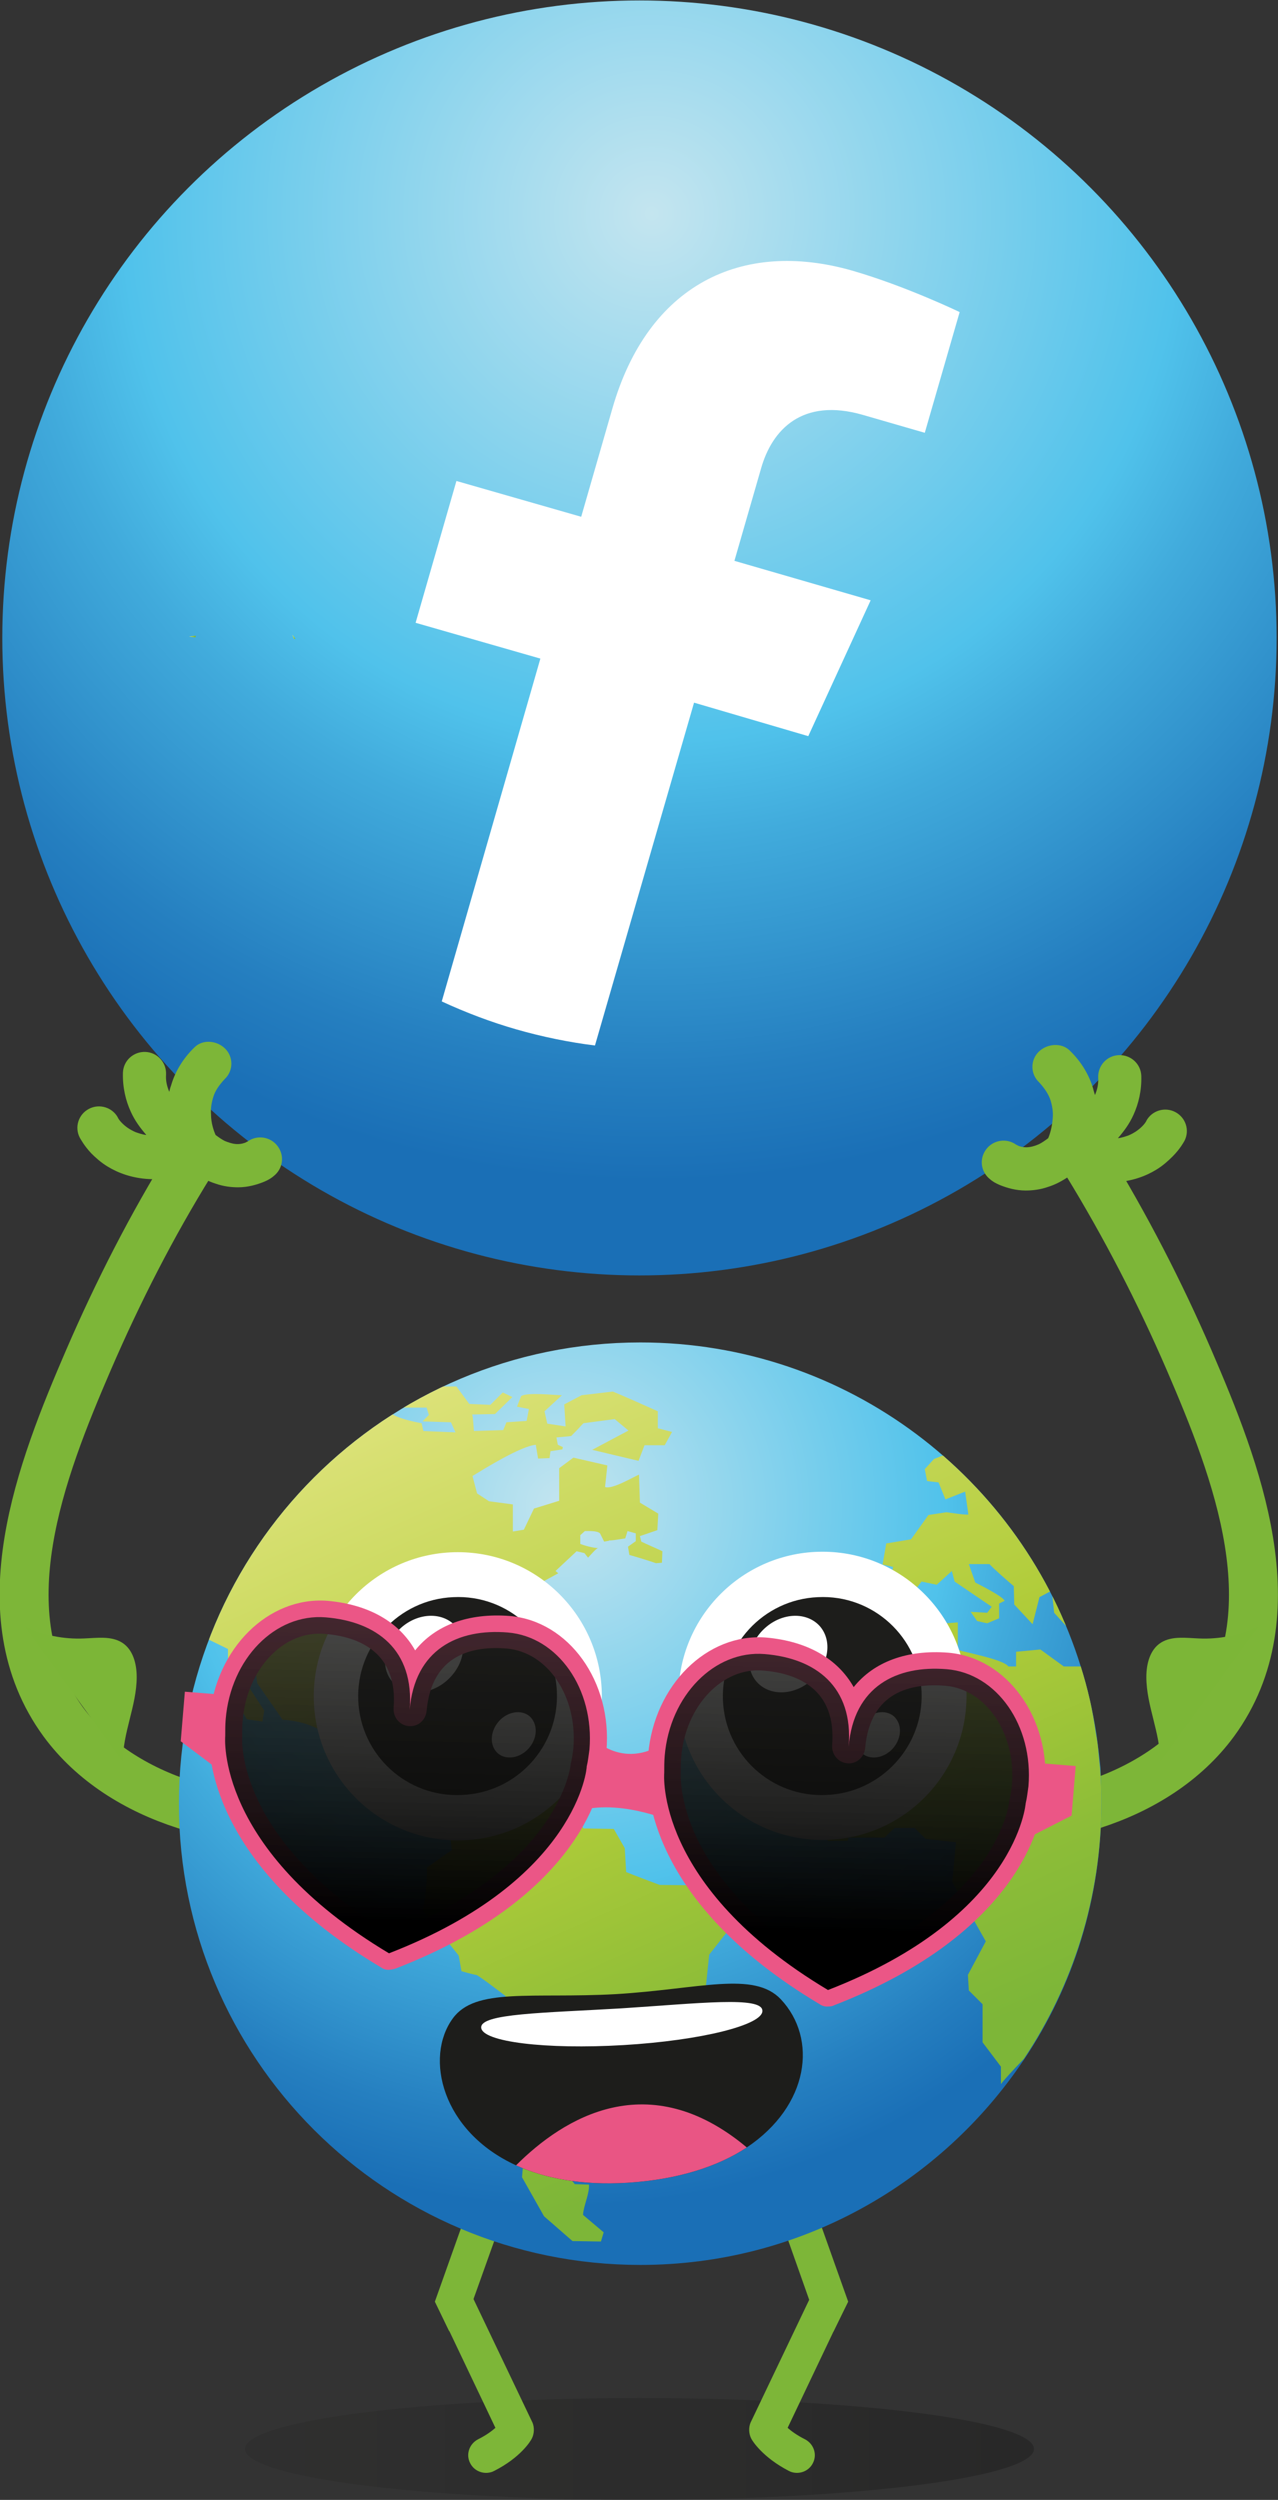
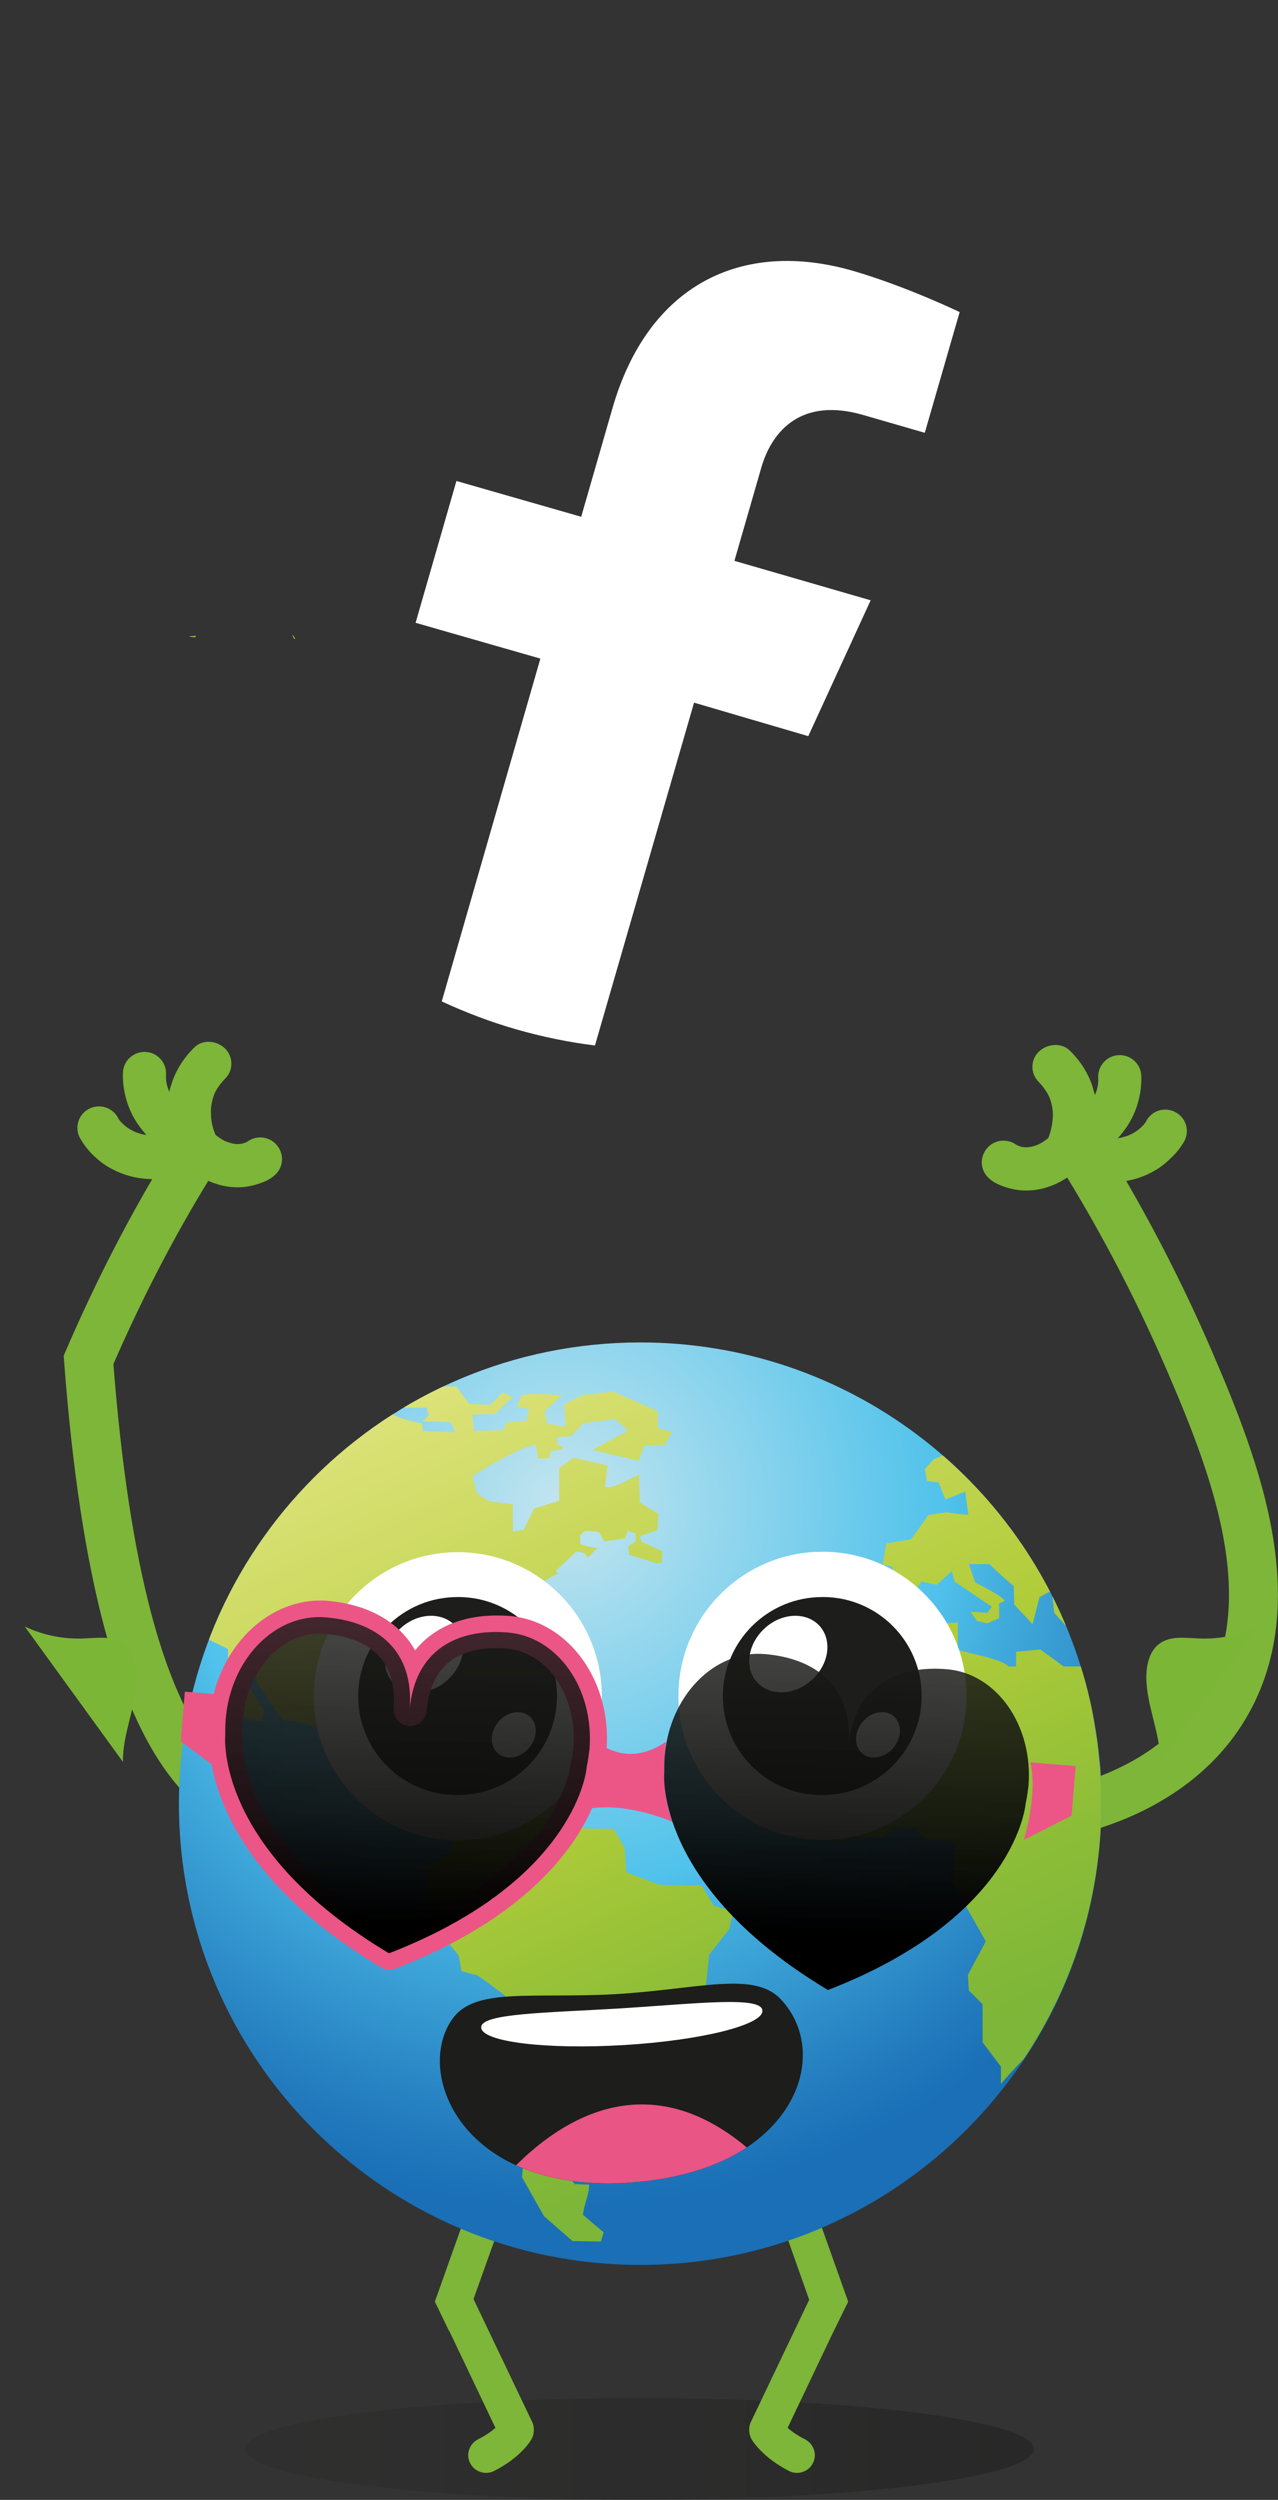
<svg xmlns="http://www.w3.org/2000/svg" xmlns:xlink="http://www.w3.org/1999/xlink" version="1.1" id="DESIGN" x="0px" y="0px" viewBox="0 0 278.6 544.7" style="enable-background:new 0 0 278.6 544.7;" xml:space="preserve">
  <rect x="0" y="0" width="278.6" height="544.7" fill="#333333" stroke="none" />
  <style type="text/css">
	.st0{fill:url(#SVGID_1_);}
	.st1{fill-rule:evenodd;clip-rule:evenodd;fill:url(#SVGID_00000136405884969071072350000003511416632025687940_);}
	.st2{fill-rule:evenodd;clip-rule:evenodd;fill:url(#SVGID_00000065076594926187426710000011173944367635594881_);}
	.st3{fill:#FFFFFF;}
	.st4{fill:#7DB638;}
	.st5{opacity:0.22;fill:url(#SVGID_00000159428196338247437160000016799200399988185493_);enable-background:new    ;}
	.st6{fill:none;stroke:#7DB638;stroke-width:10.67;stroke-linecap:round;stroke-miterlimit:10;}
	.st7{fill:url(#SVGID_00000050665294457559113860000001444530251647787918_);}
	.st8{clip-path:url(#SVGID_00000115507594459738436470000016091881564896237214_);}
	.st9{fill:url(#SVGID_00000091707062556545017440000016275109643104182447_);}
	.st10{fill:#1D1D1B;}
	.st11{fill:#E95584;}
	.st12{fill:#EB5686;}
	.st13{fill:url(#SVGID_00000097458064069502207340000011349201892585039799_);}
	.st14{fill:url(#SVGID_00000104664677390207548400000017920567476696819617_);}
	.st15{fill:#7CB637;}
</style>
  <radialGradient id="SVGID_1_" cx="312.216" cy="297.434" r="239.7" gradientTransform="matrix(0.961 0.277 -0.277 0.961 -75.553 -325.798)" gradientUnits="userSpaceOnUse">
    <stop offset="0" style="stop-color:#C4E5EF" />
    <stop offset="0.48" style="stop-color:#50C2EB" />
    <stop offset="0.57" style="stop-color:#41ABDC" />
    <stop offset="0.78" style="stop-color:#257FC0" />
    <stop offset="0.88" style="stop-color:#1A6FB6" />
  </radialGradient>
-   <circle class="st0" cx="139.4" cy="139" r="138.9" />
  <linearGradient id="SVGID_00000022534026009428245530000005813325100856044675_" gradientUnits="userSpaceOnUse" x1="41.16" y1="672.7" x2="42.71" y2="672.7" gradientTransform="matrix(1 0 0 1 0 -534)">
    <stop offset="0" style="stop-color:#E0E47E" />
    <stop offset="0.49" style="stop-color:#B0CC39" />
    <stop offset="0.72" style="stop-color:#8DBD38" />
    <stop offset="0.87" style="stop-color:#7DB638" />
  </linearGradient>
  <path style="fill-rule:evenodd;clip-rule:evenodd;fill:url(#SVGID_00000022534026009428245530000005813325100856044675_);" d="  M41.2,138.7c0.5-0.1,1-0.1,1.5-0.2l-0.1,0.4L41.2,138.7L41.2,138.7z" />
  <linearGradient id="SVGID_00000064348979706538328140000005093904652285401788_" gradientUnits="userSpaceOnUse" x1="63.71" y1="672.75" x2="64.43" y2="672.75" gradientTransform="matrix(1 0 0 1 0 -534)">
    <stop offset="0" style="stop-color:#E0E47E" />
    <stop offset="0.49" style="stop-color:#B0CC39" />
    <stop offset="0.72" style="stop-color:#8DBD38" />
    <stop offset="0.87" style="stop-color:#7DB638" />
  </linearGradient>
  <path style="fill-rule:evenodd;clip-rule:evenodd;fill:url(#SVGID_00000064348979706538328140000005093904652285401788_);" d="  M64.4,139.2h-0.3l-0.4-0.9C64,138.6,64.2,138.9,64.4,139.2z" />
  <path class="st3" d="M176.2,160.4l13.6-29.6l-29.7-8.6l5.8-20.1c2.4-8.5,9-15.5,22.2-11.7l13.5,3.9l7.6-26.3c0,0-11.6-5.6-23.3-9  c-24.4-7-44.7,3.2-52.4,30l-6.8,23.6l-27.2-7.8l-8.9,30.9l27.2,7.8l-21.5,74.7c5.2,2.4,10.7,4.5,16.3,6.1s11.4,2.8,17.1,3.5  l21.6-74.7L176.2,160.4L176.2,160.4z" />
  <path class="st4" d="M42.4,228.2c-2.6,2.5-4.3,5.5-5.1,8.3c-0.2,0.5-0.3,1-0.4,1.4c-0.5-1.2-0.8-2.4-0.7-3.8  c0.1-2.6-1.9-4.8-4.5-4.9c-2.6-0.1-4.8,1.9-4.9,4.5c-0.1,3.2,0.6,6.1,1.7,8.5c0.9,2,2.1,3.6,3.4,5.1c-0.9-0.1-1.7-0.4-2.3-0.6  c-1.4-0.6-2.3-1.3-3-2c-0.4-0.4-0.7-0.8-0.8-1c-0.1-0.1-0.1-0.2-0.1-0.2l0,0l0,0c-1.2-2.2-4-3.1-6.3-1.9c-2.3,1.2-3.2,4-2,6.3  c0.2,0.3,0.9,1.7,2.5,3.4c0.9,0.9,2.1,2,3.6,2.9c2.3,1.4,5.3,2.5,8.9,2.7c2.9,0.2,6.2-0.3,9.9-1.4c1.6,1.1,3.1,1.9,4.7,2.4  c1.7,0.6,3.4,0.8,4.9,0.8c2.2,0,4.1-0.6,5.4-1.1s2.1-1.1,2.3-1.3c2.1-1.6,2.5-4.5,0.9-6.6c-1.5-2-4.4-2.5-6.5-1l0,0  c0,0-0.2,0.1-0.6,0.3c-0.6,0.2-1.4,0.4-2.5,0.2c-0.5-0.1-1.2-0.3-1.9-0.6c-0.6-0.3-1.2-0.7-2-1.3c-0.4-0.9-1-2.6-1-4.5  c-0.1-1.2,0.1-2.5,0.5-3.8s1.2-2.5,2.5-3.9c1.9-1.8,1.9-4.8,0.1-6.6S44.2,226.4,42.4,228.2L42.4,228.2z" />
  <linearGradient id="SVGID_00000119838574802574195190000005790038631577129088_" gradientUnits="userSpaceOnUse" x1="53.4" y1="1067.6" x2="225.4" y2="1067.6" gradientTransform="matrix(1 0 0 1 0 -534)">
    <stop offset="0" style="stop-color:#1D1D1B;stop-opacity:0.8" />
    <stop offset="0.65" style="stop-color:#0C0C0B;stop-opacity:0.92" />
    <stop offset="1" style="stop-color:#000000" />
  </linearGradient>
  <ellipse style="opacity:0.22;fill:url(#SVGID_00000119838574802574195190000005790038631577129088_);enable-background:new    ;" cx="139.4" cy="533.6" rx="86" ry="11.1" />
  <g>
    <path class="st4" d="M115.9,531.4c-0.2,0.4-2.3,4-8.2,7c-0.1,0-0.2,0.1-0.2,0.1c-1.9,0.8-4.1,0-5-1.8c-1-1.9-0.2-4.2,1.7-5.2   c1.8-0.9,3-1.8,3.8-2.5l-10-21l-3.1-6.4l3.7-10.4l4.7,9.9l12.8,26.8C116.5,528.9,116.5,530.3,115.9,531.4L115.9,531.4z" />
    <path class="st4" d="M94.8,501.5l3.7-10.4l11.2-31.5c0.4-1.2,1.4-2.1,2.6-2.4c0.4-0.1,4.5-1.2,10.8,0.9c0.1,0,0.2,0.1,0.2,0.1   c1.9,0.8,2.9,2.9,2.2,4.8c-0.7,2-2.9,3.1-4.9,2.5c-1.9-0.6-3.4-0.8-4.4-0.9l-13,36.4l-1.5,4.3c-0.6,1.6-2.2,2.7-3.8,2.6L94.8,501.5   L94.8,501.5z" />
  </g>
  <g>
    <path class="st4" d="M163.8,531.4c0.2,0.4,2.4,4,8.2,7c0.1,0,0.2,0.1,0.2,0.1c1.9,0.8,4.1,0,5-1.8c1-1.9,0.2-4.2-1.7-5.2   c-1.8-0.9-3-1.8-3.8-2.5l10-21l3.1-6.4l-3.7-10.4l-4.7,9.9l-12.8,26.8C163.2,528.9,163.2,530.3,163.8,531.4L163.8,531.4z" />
    <path class="st4" d="M184.9,501.5l-3.7-10.4L170,459.6c-0.4-1.2-1.4-2.1-2.6-2.4c-0.4-0.1-4.5-1.2-10.8,0.9c-0.1,0-0.2,0.1-0.2,0.1   c-1.9,0.8-2.9,2.9-2.2,4.8c0.7,2,2.9,3.1,4.9,2.5c1.9-0.6,3.4-0.8,4.4-0.9l12.9,36.5l1.5,4.3c0.6,1.6,2.2,2.7,3.8,2.6L184.9,501.5   L184.9,501.5z" />
  </g>
-   <path class="st6" d="M41.6,253.3c-8.5,13.7-15.9,28.2-22.3,43C9,320.2-3.4,351.7,13.8,375.2C26.6,392.6,52,398.9,72.6,396" />
+   <path class="st6" d="M41.6,253.3c-8.5,13.7-15.9,28.2-22.3,43C26.6,392.6,52,398.9,72.6,396" />
  <g>
    <path class="st4" d="M233.2,228.9c2.6,2.5,4.3,5.5,5.1,8.3c0.1,0.5,0.3,1,0.4,1.4c0.5-1.2,0.8-2.4,0.7-3.8   c-0.1-2.6,1.9-4.8,4.5-4.9c2.6-0.1,4.8,1.9,4.9,4.5c0.1,3.2-0.6,6.1-1.7,8.5c-0.9,2-2.1,3.6-3.4,5.1c0.9-0.1,1.7-0.4,2.3-0.6   c1.4-0.6,2.3-1.3,3-2c0.4-0.4,0.7-0.8,0.8-1c0.1-0.1,0.1-0.2,0.1-0.2l0,0l0,0c1.2-2.2,4-3.1,6.3-1.9c2.3,1.2,3.2,4,2,6.3   c-0.2,0.3-0.9,1.7-2.6,3.4c-0.9,0.9-2.1,2-3.6,2.9c-2.3,1.4-5.3,2.5-8.9,2.7c-2.9,0.2-6.2-0.3-9.9-1.4c-1.6,1.1-3.1,1.9-4.7,2.4   c-1.7,0.6-3.4,0.8-4.9,0.8c-2.2,0-4.1-0.6-5.4-1.1c-1.3-0.5-2.1-1.1-2.3-1.3c-2.1-1.6-2.5-4.5-0.9-6.6c1.5-2,4.4-2.5,6.5-1l0,0   c0,0,0.2,0.1,0.6,0.3c0.6,0.2,1.4,0.4,2.5,0.2c0.6-0.1,1.2-0.3,1.9-0.6c0.6-0.3,1.2-0.7,2-1.3c0.4-0.9,0.9-2.6,1-4.5   c0.1-1.2-0.1-2.5-0.5-3.8c-0.4-1.2-1.2-2.5-2.5-3.9c-1.9-1.8-1.9-4.8-0.1-6.6S231.4,227.1,233.2,228.9L233.2,228.9z" />
    <path class="st6" d="M236.9,253.3c8.4,13.7,15.9,28.2,22.3,43c10.3,23.9,22.7,55.4,5.5,78.9c-12.8,17.4-38.2,23.7-58.8,20.8" />
  </g>
  <g>
    <radialGradient id="SVGID_00000008865871369972275760000007811943041921792137_" cx="122.88" cy="862.16" r="173.49" gradientTransform="matrix(1 0 0 1 0 -534)" gradientUnits="userSpaceOnUse">
      <stop offset="0" style="stop-color:#C4E5EF" />
      <stop offset="0.48" style="stop-color:#50C2EB" />
      <stop offset="0.57" style="stop-color:#41ABDC" />
      <stop offset="0.78" style="stop-color:#257FC0" />
      <stop offset="0.88" style="stop-color:#1A6FB6" />
    </radialGradient>
    <path style="fill:url(#SVGID_00000008865871369972275760000007811943041921792137_);" d="M240.1,393c0,20.7-6.2,39.9-16.9,55.8   c-18.1,27-48.8,44.7-83.6,44.7C84,493.5,39,448.5,39,393s45-100.5,100.6-100.5c45.1,0,83.3,29.7,96,70.6c1.5,4.7,2.6,9.6,3.4,14.6   c0.2,1.5,0.4,3.1,0.6,4.6c0.1,1,0.2,1.9,0.3,2.9C240,387.8,240.1,390.4,240.1,393L240.1,393z" />
    <g>
      <g>
        <defs>
          <path id="SVGID_00000101786947171181983510000000822952275481960843_" d="M240.1,393c0,20.7-6.2,39.9-16.9,55.8      c-18.1,27-48.8,44.7-83.6,44.7C84,493.5,39,448.5,39,393s45-100.5,100.6-100.5c45.1,0,83.3,29.7,96,70.6      c1.5,4.7,2.6,9.6,3.4,14.6c0.2,1.5,0.4,3.1,0.6,4.6c0.1,1,0.2,1.9,0.3,2.9C240,387.8,240.1,390.4,240.1,393L240.1,393z" />
        </defs>
        <clipPath id="SVGID_00000182520024608649496200000008285009231941694112_">
          <use xlink:href="#SVGID_00000101786947171181983510000000822952275481960843_" style="overflow:visible;" />
        </clipPath>
        <g style="clip-path:url(#SVGID_00000182520024608649496200000008285009231941694112_);">
          <linearGradient id="SVGID_00000005970454943870937820000001994264047370585002_" gradientUnits="userSpaceOnUse" x1="108.544" y1="820.862" x2="194.304" y2="1014.861" gradientTransform="matrix(1 0 0 1 0 -534)">
            <stop offset="0" style="stop-color:#E0E47E" />
            <stop offset="0.49" style="stop-color:#B0CC39" />
            <stop offset="0.72" style="stop-color:#8DBD38" />
            <stop offset="0.87" style="stop-color:#7DB638" />
          </linearGradient>
          <path style="fill:url(#SVGID_00000005970454943870937820000001994264047370585002_);" d="M229.3,346.7l0.5,4.7l2.7,3h0.2      C231.7,351.8,230.6,349.2,229.3,346.7L229.3,346.7z M206.4,316.8l-2.8,1.1l-2,2.2l0.5,2.6l2.5,0.3l1.5,3.7l4.3-1.7l0.7,5      c-0.9,0.1-3.9-0.4-4.8-0.5l-3.9,0.6l-3.8,5.3l-5.4,0.9l-0.8,4.6l2.3,0.5l-0.6,3l-5.3-1.1l-4.9,1.1l-1,2.7l0.9,5.7      c2.9,2,7.7,1.3,11,1c0.2-2,4.9-7.6,6.1-9.2l3.3,0.7l3.3-3l0.6,2.3l8.1,5.5l-1,1.3l-3.6-0.2l1.4,2l2.2,0.5l2.6-1.1v-3.2l1.2-0.6      c-0.4-1-5.5-3.5-6.4-4l-1.4-4h4.5c0.9,1,4.2,3.9,5.3,4.8l0.1,4l4,4.3l1.5-5.9l2.8-1.5C223.6,335.3,215.8,325.2,206.4,316.8      L206.4,316.8z M155.6,415.2l-2.7-4.4l-9.1-0.1c-1.6-0.6-5.6-2.1-7.3-2.8l-0.3-5.2l-2.4-4.2l-6.6-0.1l-3.8-6l-3.4-1.6l-0.2,1.8      l-6.1,0.4l-2.3-3.1l-6.4-1.3l-5.3,6.1l-8.3-1.4l-0.6-9.4l-6.1-1l2.4-4.6l-0.7-2.6l-8,5.3l-4.8-0.6c0.8,1.2,1.4,2.5,1.7,4      l1.2,0.2l-0.3,2.6c1.7,0.2,5.6,1.2,7.3,1.7l6.2,7.1l8,0.6l0.8,6.5l-5.4,3.8c0,2.3-0.3,7.2-1,9.3l7.9,9.9l0.6,3.4      c0,0,2.8,0.8,3.2,0.8s6.4,4.6,6.4,4.6v17.8l2.2,0.6l-1.5,8.2l3.6,4.8l-0.7,8.1l4.8,8.5l6.2,5.4l6.2,0.1l0.6-2l-4.5-3.8      c0.1-2,1.4-4.5,1.3-6.6l-3.1-0.1l-1.6-2l2.6-2.5l0.3-1.8l-2.8-0.8l0.2-1.7c2.7,0.1,7.9-2.3,10.2-3.6c1.6-3.7,6.1-9,8.6-12.1      l-1.5-6.5l2-3.5l6,0.2l4-3.2l1.3-12.5l4.4-5.6l0.8-3.7L155.6,415.2L155.6,415.2z M72.9,372.4l2.8-5.1l6.3-3.2h12.3v3.8l4.4,2.1      l-0.3-6.4c1.7-2.3,7.1-5.9,9.6-7.4l0.5-3l6.4-6.7l6.8-3.7l-0.6-0.5l4.6-4.3l1.7,0.4l0.8,1c0.2-0.2,1.8-2.1,2.2-2.1      c-1,0-2.9-0.5-3.9-0.9v-1.9l1-0.9c0.8,0,2.7-0.1,3.3,0.5l0.9,1.8l1.1-0.2v-0.1c0.1,0.2,3.3-0.4,3.5-0.4l0.5-1.6l1.8,0.5v1.7      l-1.7,1.2l0.3,1.8c1.1,0.3,4.7,1.4,5.8,1.8l0,0l1.3-0.1l0.1-2.5c-1-0.5-3.6-1.6-4.6-2.1l-0.3-1.2c0.9-0.3,2.9-1,3.8-1.3l0.2-3.6      c-1-0.6-3-1.8-4-2.4l-0.2-6.1c-1.4,0.6-5.9,3.3-7.4,2.7l0.5-4.7l-7.4-1.7l-3.1,2.3v7.1l-5.5,1.7l-2.2,4.6l-2.4,0.4v-5.9      l-5.2-0.7l-2.6-1.7l-1-3.8c2.8-1.7,10.5-6.5,13.8-6.8l0.5,3l2.5-0.1l0.2-1.5l2.6-0.4l0.1-0.5l-1.1-0.5l-0.3-1.6l3.2-0.3      c0.1-0.1,2-2,2.1-2.2l0,0l0.6-0.6l6.8-0.9l3,2.5l-7.9,4.2l10.1,2.4l1.3-3.4h4.4l1.6-2.9l-3.1-0.8v-3.7c-1.3-0.6-8.3-3.7-9.8-4.3      l-6.8,0.8l-3.8,2l0.3,4.8l-4-0.6l-0.6-2.7l3.8-3.5c-1.5,0-7.6-0.7-8.9,0.2l-0.9,2.3l2.6,0.5l-0.5,2.6l-4.4,0.3l-0.7,1.7      l-6.4,0.2c0,0-0.2-3.6-0.4-3.6l5-0.1l3.8-3.7l-2.1-1l-2.7,2.7l-4.6-0.2l-2.8-3.8h-5.9l-6.1,4.6H93l0.5,1.6l-1.4,1.4l6.2,0.2      l1,2.2l-7-0.3l-0.4-1.7c-1.7-0.3-5.4-1.1-6.7-2.2H83c-16.5,11.8-33.7,29-37.6,49.3l4.3,2.1v8.2l4.1,7.1c0.8,0.1,2.6,0.4,3.4,0.5      c0-0.1,0.4-2.2,0.4-2.4l-4-6.1l-0.8-6h2.3l1,6.2l5.5,7.9l0,0c5,0.3,9.3,2.2,11.8,5.2l-1.5-3.2L72.9,372.4L72.9,372.4z       M239.8,385.2C239.8,385.2,239.8,385.1,239.8,385.2c-0.1-1-0.2-2-0.3-2.9c-0.1-1.5-0.3-3.1-0.6-4.6c-0.7-5-1.8-9.9-3.1-14.6      h-3.9l-5.1-3.7l-5.3,0.5v3.2h-1.7c-0.9-1.5-9.5-3.1-11-3.6v-6l-11.6,0.9l-3.6,2c-1.5,0-5.4,0.1-6.9-0.2l-5.6,3.1v5.9l-11.5,8.3      l0.9,3.5h2.4l-0.6,3.4l-1.6,0.6l-0.1,8.8l9.9,11.3h4.3l0.2-0.7h7.8l2.2-2.1h4.4l2.4,2.4l6.6,0.7l-0.8,8.7l7.3,12.9l-3.9,7.3      l0.2,3.4l3,3v8.3l4,5.3v3.8c0.9-1.2,2.7-3.1,5-5.5c10.7-16,16.9-35.2,16.9-55.8C240.1,390.4,240,387.7,239.8,385.2L239.8,385.2z      " />
        </g>
      </g>
    </g>
  </g>
  <g>
    <g>
      <path class="st10" d="M162.8,467.9c-6.2,4.1-14.9,7-26.1,7.7c-10,0.6-18-1-24.2-3.8c-16.2-7.4-20-23.5-13.8-32    c4.9-6.8,17.2-4.3,35.5-5.3c18.3-1.1,30.1-5.1,36,1.1C178.3,444.2,176.4,458.8,162.8,467.9z" />
    </g>
    <g>
      <path class="st3" d="M166.2,438.1c0.2,3.1-13.4,6.5-30.3,7.5c-16.9,1-30.8-0.7-31-3.8c-0.2-3.1,13.6-3.2,30.5-4.2    C152.4,436.5,166.1,434.9,166.2,438.1z" />
    </g>
    <g>
      <path class="st11" d="M162.8,467.9c-6.2,4.1-14.9,7-26.1,7.7c-10,0.6-18-1-24.2-3.8C122.9,461.4,141.4,450,162.8,467.9z" />
    </g>
  </g>
  <g>
    <g>
      <ellipse class="st3" cx="179.3" cy="369.5" rx="31.4" ry="31.4" />
      <path class="st10" d="M200.9,368.6c-0.5-11.9-10.6-21.2-22.6-20.6c-11.9,0.5-21.2,10.6-20.7,22.5s10.6,21.2,22.6,20.6    C192.1,390.6,201.4,380.5,200.9,368.6L200.9,368.6z M176.9,366.1c-3.8,3.4-9.1,3.5-11.9,0.4c-2.8-3.1-2-8.4,1.8-11.8    s9.1-3.5,11.9-0.4C181.5,357.5,180.7,362.7,176.9,366.1z M194.7,380.9c-1.9,2.2-5,2.7-6.8,1.1s-1.7-4.7,0.2-6.9s5-2.7,6.8-1.1    C196.7,375.7,196.6,378.7,194.7,380.9z" />
    </g>
    <g>
      <ellipse class="st3" cx="99.8" cy="369.6" rx="31.4" ry="31.4" />
      <path class="st10" d="M121.4,368.6c-0.5-11.9-10.6-21.2-22.6-20.6c-11.9,0.5-21.2,10.6-20.7,22.5s10.6,21.2,22.6,20.6    C112.7,390.6,121.9,380.5,121.4,368.6L121.4,368.6z M97.5,366.1c-3.8,3.4-9.1,3.5-11.9,0.4s-2-8.4,1.8-11.8s9.1-3.5,11.9-0.4    C102.1,357.5,101.3,362.7,97.5,366.1z M115.3,380.9c-1.9,2.2-5,2.7-6.8,1.1s-1.7-4.7,0.2-6.9c1.9-2.2,5-2.7,6.8-1.1    C117.3,375.7,117.2,378.7,115.3,380.9z" />
    </g>
  </g>
  <g>
    <path class="st12" d="M128.6,378.1c0,0,6.8,8.1,16.6,1.4c0,0-1.6,10.5,1.5,17.5c0,0-12.5-5.7-22.2-1.9   C124.4,395.1,130.4,387.1,128.6,378.1L128.6,378.1z" />
    <path class="st12" d="M50.2,369.4l-9.9-0.8l-0.9,10.8l9.3,7C48.8,386.2,47.3,376.1,50.2,369.4z" />
    <path class="st12" d="M224.6,384l9.9,0.8l-0.9,10.8l-10.4,5.3C223.2,400.9,226.3,391,224.6,384L224.6,384z" />
    <path class="st12" d="M84.6,429.2c-0.5,0-1.1-0.2-1.5-0.5c-37.8-22.5-37.6-47.3-37.5-50.4c0-1.3,0-2.6,0.1-4   c1.3-15.1,12.8-26.5,25.7-25.5c9,0.8,15.6,4.6,19.1,10.8c4.4-5.5,11.6-8.2,20.6-7.5c12.9,1.1,22.4,14.3,21.1,29.4   c-0.1,1.3-0.3,2.6-0.6,3.9c-0.3,3.1-4.3,27.6-45.3,43.5C85.7,429.1,85.1,429.2,84.6,429.2L84.6,429.2z M70.8,356   c-9-0.8-17,7.7-17.9,18.9c-0.1,1.1-0.1,2.2-0.1,3.2c0,0.2,0,0.3,0,0.5c0,0-0.4,5.7,3.5,13.8c3.5,7.4,11.5,18.4,28.9,29.1   c19-7.7,28.6-17.2,33.4-23.9c5.2-7.4,5.8-13,5.8-13.1c0-0.2,0-0.3,0.1-0.5c0.2-1,0.4-2.1,0.5-3.2c0.9-11.2-5.6-20.8-14.5-21.6   c-7.4-0.6-16.4,1.2-17.5,13.6c-0.2,2-1.9,3.5-3.9,3.3s-3.4-1.9-3.3-3.9C86.8,360,78.2,356.6,70.8,356z" />
-     <path class="st12" d="M180.2,437.2c-0.5,0-1.1-0.2-1.5-0.5c-37.8-22.5-37.6-47.3-37.5-50.4c-0.1-1.3,0-2.6,0.1-4   c1.3-15.1,12.8-26.5,25.7-25.5c9,0.8,15.6,4.6,19.1,10.8c4.4-5.5,11.6-8.2,20.6-7.5c12.9,1.1,22.4,14.3,21.1,29.4   c-0.1,1.3-0.3,2.6-0.6,3.9c-0.3,3.1-4.4,27.6-45.3,43.5C181.3,437.2,180.8,437.2,180.2,437.2L180.2,437.2z M148.4,386.6   c0,0.2-0.3,5.8,3.5,13.9c3.6,7.4,11.4,18.4,28.9,29.1c19-7.7,28.6-17.2,33.4-23.9c5.2-7.4,5.8-13,5.8-13.1c0-0.2,0-0.3,0.1-0.5   c0.2-1,0.4-2.1,0.5-3.2c0.9-11.2-5.6-20.8-14.5-21.6c-7.4-0.6-16.4,1.2-17.5,13.6c-0.2,2-1.9,3.5-3.9,3.3s-3.4-1.9-3.3-3.9   c1-12.3-7.6-15.7-15-16.3c-8.9-0.8-17,7.7-17.9,18.9c-0.1,1.1-0.1,2.2-0.1,3.2C148.4,386.3,148.4,386.5,148.4,386.6L148.4,386.6z" />
    <linearGradient id="SVGID_00000155833629672494444840000007713190108196923274_" gradientUnits="userSpaceOnUse" x1="73.428" y1="810.985" x2="77.708" y2="880.835" gradientTransform="matrix(0.997 8.350392e-02 -8.350392e-02 0.997 84.063 -465.831)">
      <stop offset="0" style="stop-color:#1D1D1B;stop-opacity:0.8" />
      <stop offset="0.65" style="stop-color:#0C0C0B;stop-opacity:0.92" />
      <stop offset="1" style="stop-color:#000000" />
    </linearGradient>
    <path style="fill:url(#SVGID_00000155833629672494444840000007713190108196923274_);" d="M127.9,384.9c0.3-1.2,0.4-2.4,0.6-3.7   c1.1-13.2-6.9-24.6-17.8-25.5s-20.3,3.7-21.4,16.9c1.1-13.2-7.3-19.3-18.3-20.2s-20.7,9-21.8,22.2c-0.1,1.2-0.1,2.5-0.1,3.7l0,0   c0,0-2.3,24.6,35.7,47.3C126.1,409.6,128,384.9,127.9,384.9L127.9,384.9L127.9,384.9z" />
    <linearGradient id="SVGID_00000015333049140952903640000014806163647261688976_" gradientUnits="userSpaceOnUse" x1="169.105" y1="805.131" x2="173.385" y2="874.971" gradientTransform="matrix(0.997 8.350392e-02 -8.350392e-02 0.997 84.063 -465.831)">
      <stop offset="0" style="stop-color:#1D1D1B;stop-opacity:0.8" />
      <stop offset="0.65" style="stop-color:#0C0C0B;stop-opacity:0.92" />
      <stop offset="1" style="stop-color:#000000" />
    </linearGradient>
    <path style="fill:url(#SVGID_00000015333049140952903640000014806163647261688976_);" d="M223.6,392.9c0.3-1.2,0.4-2.4,0.6-3.7   c1.1-13.2-6.9-24.6-17.8-25.5c-10.9-0.9-20.3,3.7-21.4,16.9c1.1-13.2-7.3-19.3-18.3-20.2c-10.9-0.9-20.7,9-21.8,22.2   c-0.1,1.2-0.1,2.5-0.1,3.7l0,0c0,0-2.3,24.6,35.7,47.3C221.8,417.6,223.6,392.9,223.6,392.9L223.6,392.9L223.6,392.9z" />
  </g>
  <path class="st15" d="M5.4,354.4c4,1.9,8.5,2.8,12.9,2.6c2.8-0.1,5.9-0.6,8.3,0.9s3.2,4.6,3.2,7.5c0,6.3-3.1,12.2-3,18.5" />
  <path class="st15" d="M274.3,354.4c-4,1.9-8.5,2.8-12.9,2.6c-2.8-0.1-5.9-0.6-8.3,0.9c-2.4,1.5-3.2,4.6-3.2,7.5  c0,6.3,3.1,12.2,3,18.5" />
</svg>